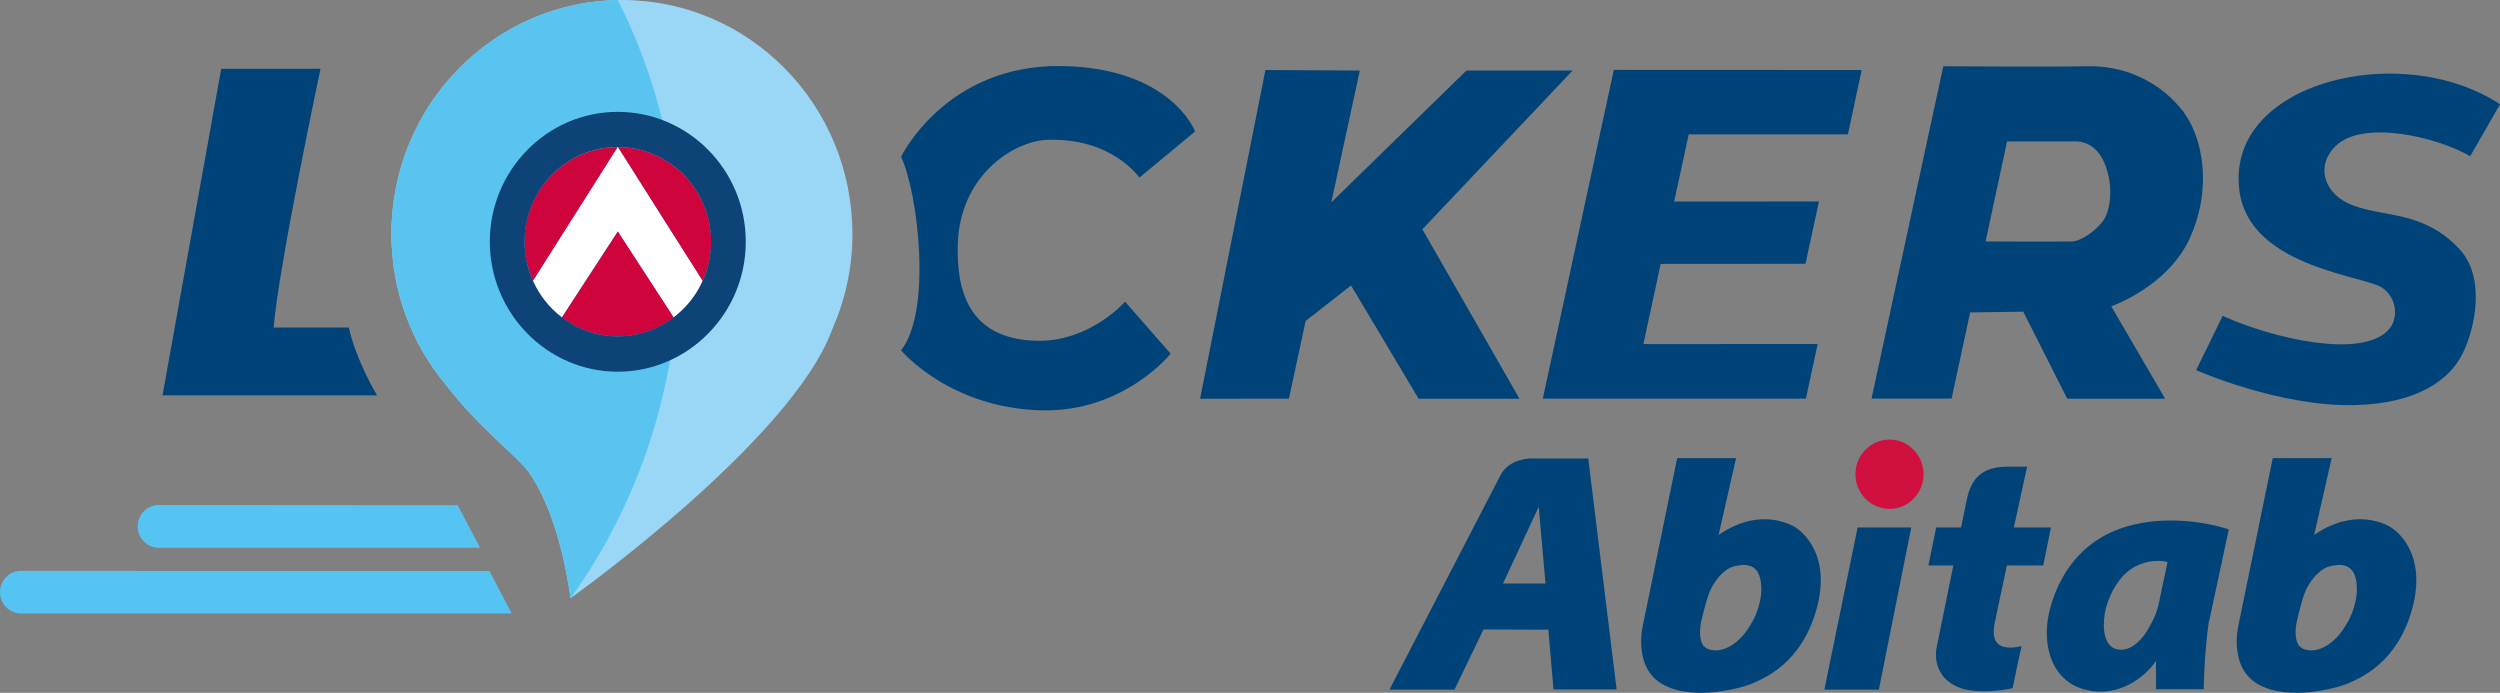
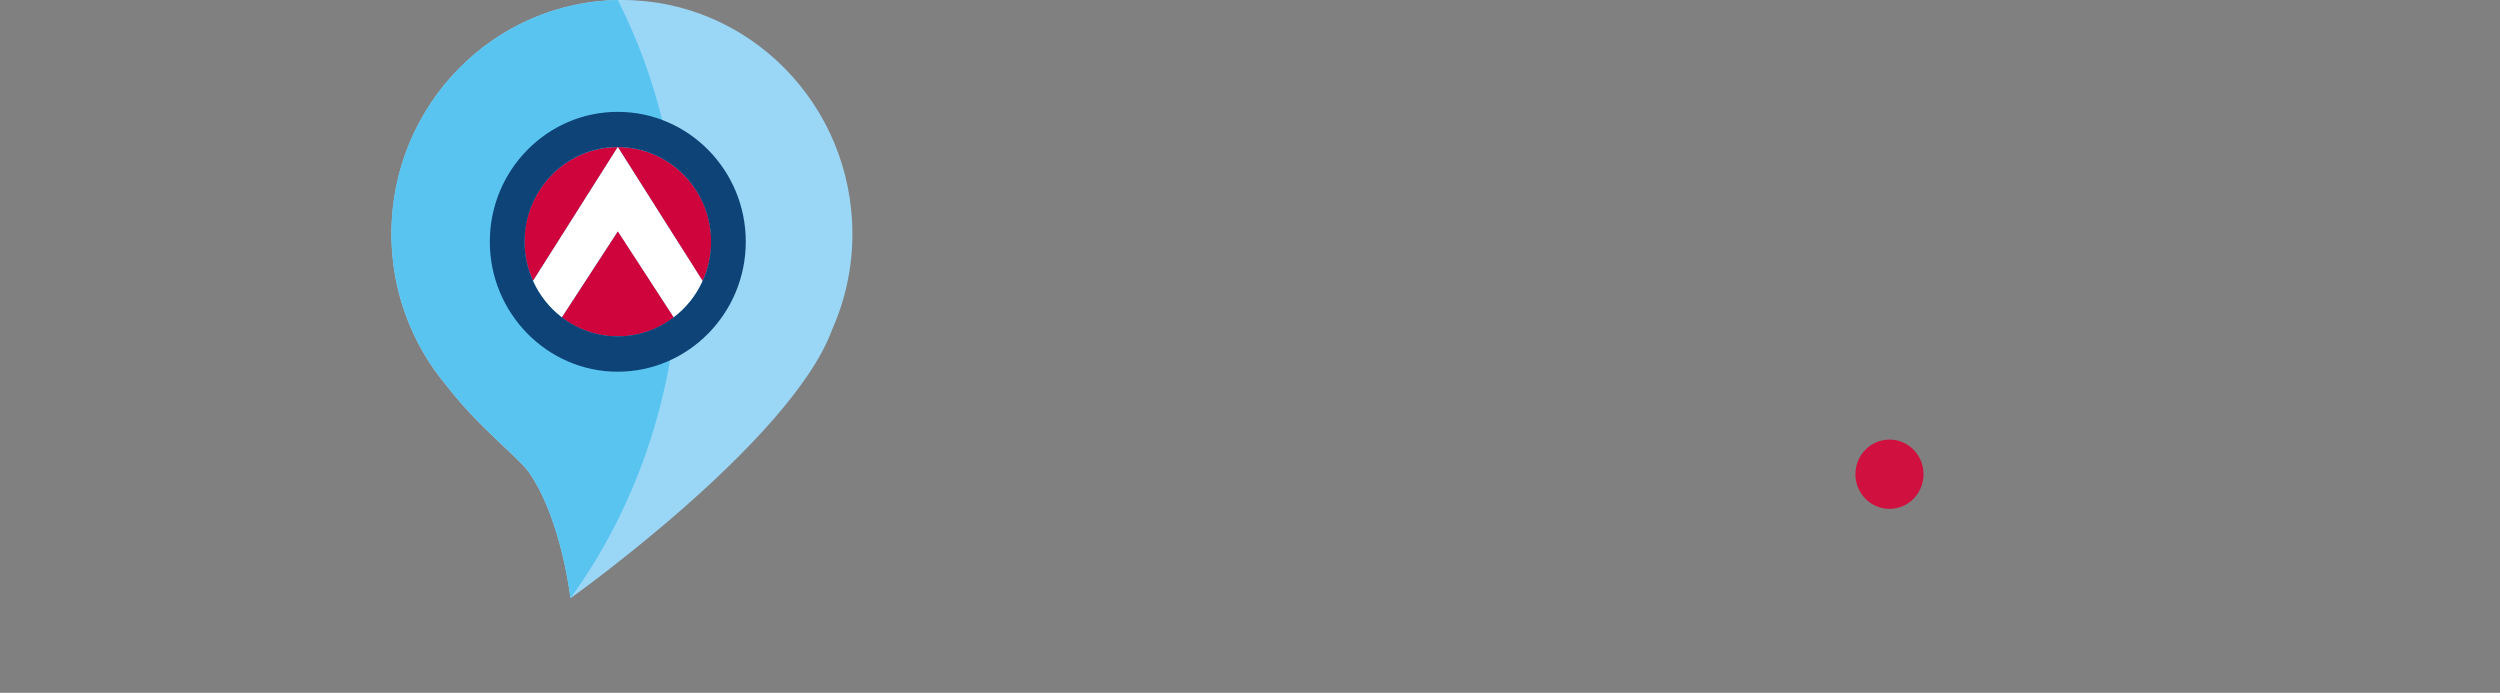
<svg xmlns="http://www.w3.org/2000/svg" fill="none" viewBox="0 0 166 46">
  <rect x="0" y="0" width="166" height="46" fill="#808080" stroke="none" />
  <g clip-path="url(#a)">
-     <path fill="#004379" d="M14.689 4.568 10.791 26.251h14.245s-1.376-2.284-1.877-4.503h-4.987c.301-3.921 3.11-17.181 3.11-17.181H14.689ZM84.021 4.663 79.686 26.477l5.897-.007 1.111-5.157 3.017-2.357 4.486 7.521h6.699l-6.448-11.253 9.974-10.54h-7.051l-8.971 8.751 1.892-8.751-6.255-.036-.014.015ZM107.158 4.641l-4.715 21.829h17.469l.781-3.63-11.572.007 1.147-5.324 9.616-.007.895-4.139-9.616.007.968-4.459H122.7l.917-4.277-16.459-.007ZM145.428 8.139c-.96-1.789-3.396-3.812-6.828-3.739-2.021.044-9.566 0-9.566 0l-4.765 22.069h5.317l1.232-5.724 3.525-.051 2.924 5.783h6.499l-3.576-6.139s3.777-1.302 5.238-4.575c1.362-3.041.882-5.972 0-7.623Zm-5.746 6.466c-.502.742-1.527 1.411-2.1 1.426-1.576.029-5.739 0-5.739 0l1.426-6.641h4.457s1.282-.153 1.963 1.331c.681 1.477.458 3.208 0 3.884h-.007ZM147.585 20.978l-1.763 3.6s5.525 2.444 10.533 2.32c4.221-.102 6.306-1.709 7.159-3.411.852-1.702 1.526-5.07-.18-6.918-2.364-2.56-4.893-2.117-7.079-2.924-1.942-.713-2.544-2.619-1.154-3.964 1.806-1.738 6.693-.604 8.921.691L166 6.925c-6.499-4.313-18.315-1.498-17.297 5.79.666 4.815 7.688 5.535 9.279 6.285 1.068.502 1.44 2.088.552 2.968-1.863 1.848-7.66.495-10.949-.997v.007ZM75.652 11.798l3.704-3.07s-1.591-4.241-8.892-4.343c-7.674-.102-10.633 6.023-10.633 6.023 1.147 2.444 2.049 10.293 0 12.853 0 0 3.196 3.841 9.336 3.986 5.453.131 8.563-3.761 8.563-3.761l-3.024-3.455s-2.307 2.648-5.811 2.597c-4.772-.073-5.353-3.637-5.302-6.285.086-4.743 3.769-6.976 5.919-7.056 4.321-.167 6.134 2.495 6.134 2.495l.007.015Z" />
    <path fill="#D0103E" d="M125.466 33.787c1.246 0 2.257-1.026 2.257-2.299s-1.011-2.299-2.257-2.299c-1.247 0-2.265 1.026-2.265 2.299 0 1.273 1.011 2.299 2.265 2.299Z" />
-     <path fill="#004379" d="M121.138 45.789h3.618l2.15-10.765h-3.561l-2.207 10.765ZM101.677 30.441s-1.455-.029-2.043 1.113c-.588 1.142-7.373 14.235-7.373 14.235h4.321l1.92-3.993 4.307.015.344 3.964h4.191l-1.884-15.333h-3.791.008Zm-1.878 8.307 2.372-5.099.451 5.099h-2.823ZM119.117 34.951c-.552-.284-2.494-1.157-5.001.567l1.16-5.099h-3.912L109.1 41.454s-.724 2.83 1.29 3.979c2.013 1.142 5.23.269 5.983-.058.745-.335 3.231-1.295 4.242-4.917 1.01-3.622-.953-5.215-1.505-5.499m-2.766 6.335c-.688 1.288-1.519 1.695-1.942 1.819-.43.124-.946.102-1.247-.189-.3-.298-.315-1.004-.222-1.513 0 0 .265-1.266.552-2.029.287-.764.975-1.608 1.648-1.775.674-.167 1.763-.305 1.813 1.382 0 0 .1 1.026-.595 2.306M158.663 34.951c-.552-.284-2.494-1.157-5.002.567l1.161-5.099h-3.912l-2.265 11.034s-.723 2.83 1.29 3.979c2.014 1.142 5.231.269 5.983-.058.746-.335 3.232-1.295 4.242-4.917 1.011-3.622-.953-5.215-1.505-5.499m-2.765 6.335c-.688 1.288-1.519 1.695-1.942 1.819-.43.124-.946.102-1.247-.189-.301-.298-.315-1.004-.222-1.513 0 0 .265-1.266.552-2.029.286-.764.974-1.608 1.648-1.775.673-.167 1.762-.305 1.813 1.382 0 0 .1 1.026-.595 2.306M133.254 37.548h2.415l.516-2.524h-2.465l.881-4.037h-1.289c-1.713 0-2.437.793-2.723 2.211l-.373 1.826h-1.655l-.516 2.524h1.655l-1.118 5.492s-.451 2.029 1.785 2.706c0 0 1.268.386 3.267-.051l.595-2.8s-.817.247-1.369-.015c-.552-.276-.523-.953-.415-1.506.114-.545.809-3.819.809-3.819M140.685 35.14c-3.626 1.309-4.694 4.997-4.772 6.568-.079 1.571.465 3.608 2.651 4.11 2.178.502 3.891-.887 4.593-1.935V45.767h3.174v-.08s.007-1.935.308-4.219l1.354-6.314s-3.683-1.324-7.308-.022m2.601 5.165c-.136.589-.559 1.375-.86 1.804-.301.429-1.06 1.28-1.963.982-.91-.305-.839-1.826-.652-2.611.179-.778.809-2.262 1.963-2.851 1.146-.597 2.15-.305 2.15-.305s-.495 2.386-.631 2.982" />
-     <path fill="#56C4F2" d="M33.978 40.734H1.397C.623 40.734 0 40.101 0 39.323c0-.786.623-1.419 1.397-1.419l31.105.015 1.476 2.815ZM31.872 36.369H10.54c-.767 0-1.397-.633-1.397-1.418 0-.786.623-1.418 1.397-1.418l19.855.015 1.476 2.815v.007Z" />
    <path fill="#9AD7F7" d="M56.599 15.537C56.599 6.954 49.749 0 41.294 0c-8.455 0-15.305 6.954-15.305 15.537 0 3.826 1.369 7.325 3.626 10.031 2.214 2.881 4.815 4.793 5.532 5.834 2.157 3.128 2.73 8.321 2.73 8.321s14.646-10.409 17.383-17.85c.853-1.935 1.34-4.073 1.34-6.328v-.007Z" />
    <path fill="#5AC4F1" d="M41.029 0c-8.326.145-15.04 7.034-15.04 15.523 0 3.826 1.369 7.325 3.626 10.031 2.214 2.88 4.815 4.793 5.532 5.834 1.892 2.742 2.615 7.31 2.73 8.336 4.543-6.256 7.208-14.228 7.208-22.593 0-6.168-1.469-11.98-4.056-17.123V0Z" />
    <path fill="#D0043C" d="M34.824 16.053c0 .938.215 1.811.566 2.611l5.632-8.896c-3.411 0-6.205 2.815-6.205 6.285h.007ZM47.227 16.053c0 .938-.215 1.811-.573 2.611l-5.632-8.896c3.411 0 6.205 2.815 6.205 6.285ZM37.296 21.072c1.025.793 2.35 1.266 3.726 1.266 1.376 0 2.701-.473 3.726-1.266l-3.719-5.724-3.726 5.724h-.007Z" />
    <path fill="#fff" d="M35.39 18.665c.43.953 1.089 1.782 1.906 2.408l3.726-5.724 3.719 5.724c.817-.625 1.476-1.455 1.913-2.408l-5.632-8.896-5.632 8.896Z" />
    <path fill="#0D4376" d="M41.015 7.427c-4.679 0-8.491 3.87-8.491 8.62 0 4.75 3.812 8.634 8.491 8.634s8.505-3.87 8.505-8.634-3.826-8.62-8.505-8.62Zm5.639 11.231c-.43.96-1.089 1.782-1.913 2.408-1.039.793-2.329 1.266-3.726 1.266-1.397 0-2.68-.473-3.719-1.266-.817-.625-1.476-1.455-1.906-2.408-.358-.8-.559-1.68-.559-2.619 0-3.462 2.78-6.277 6.184-6.277 3.404 0 6.198 2.815 6.198 6.277 0 .931-.201 1.819-.559 2.619Z" />
  </g>
  <defs>
    <clipPath id="a">
      <path fill="#fff" d="M0 0h166v46H0z" />
    </clipPath>
  </defs>
</svg>